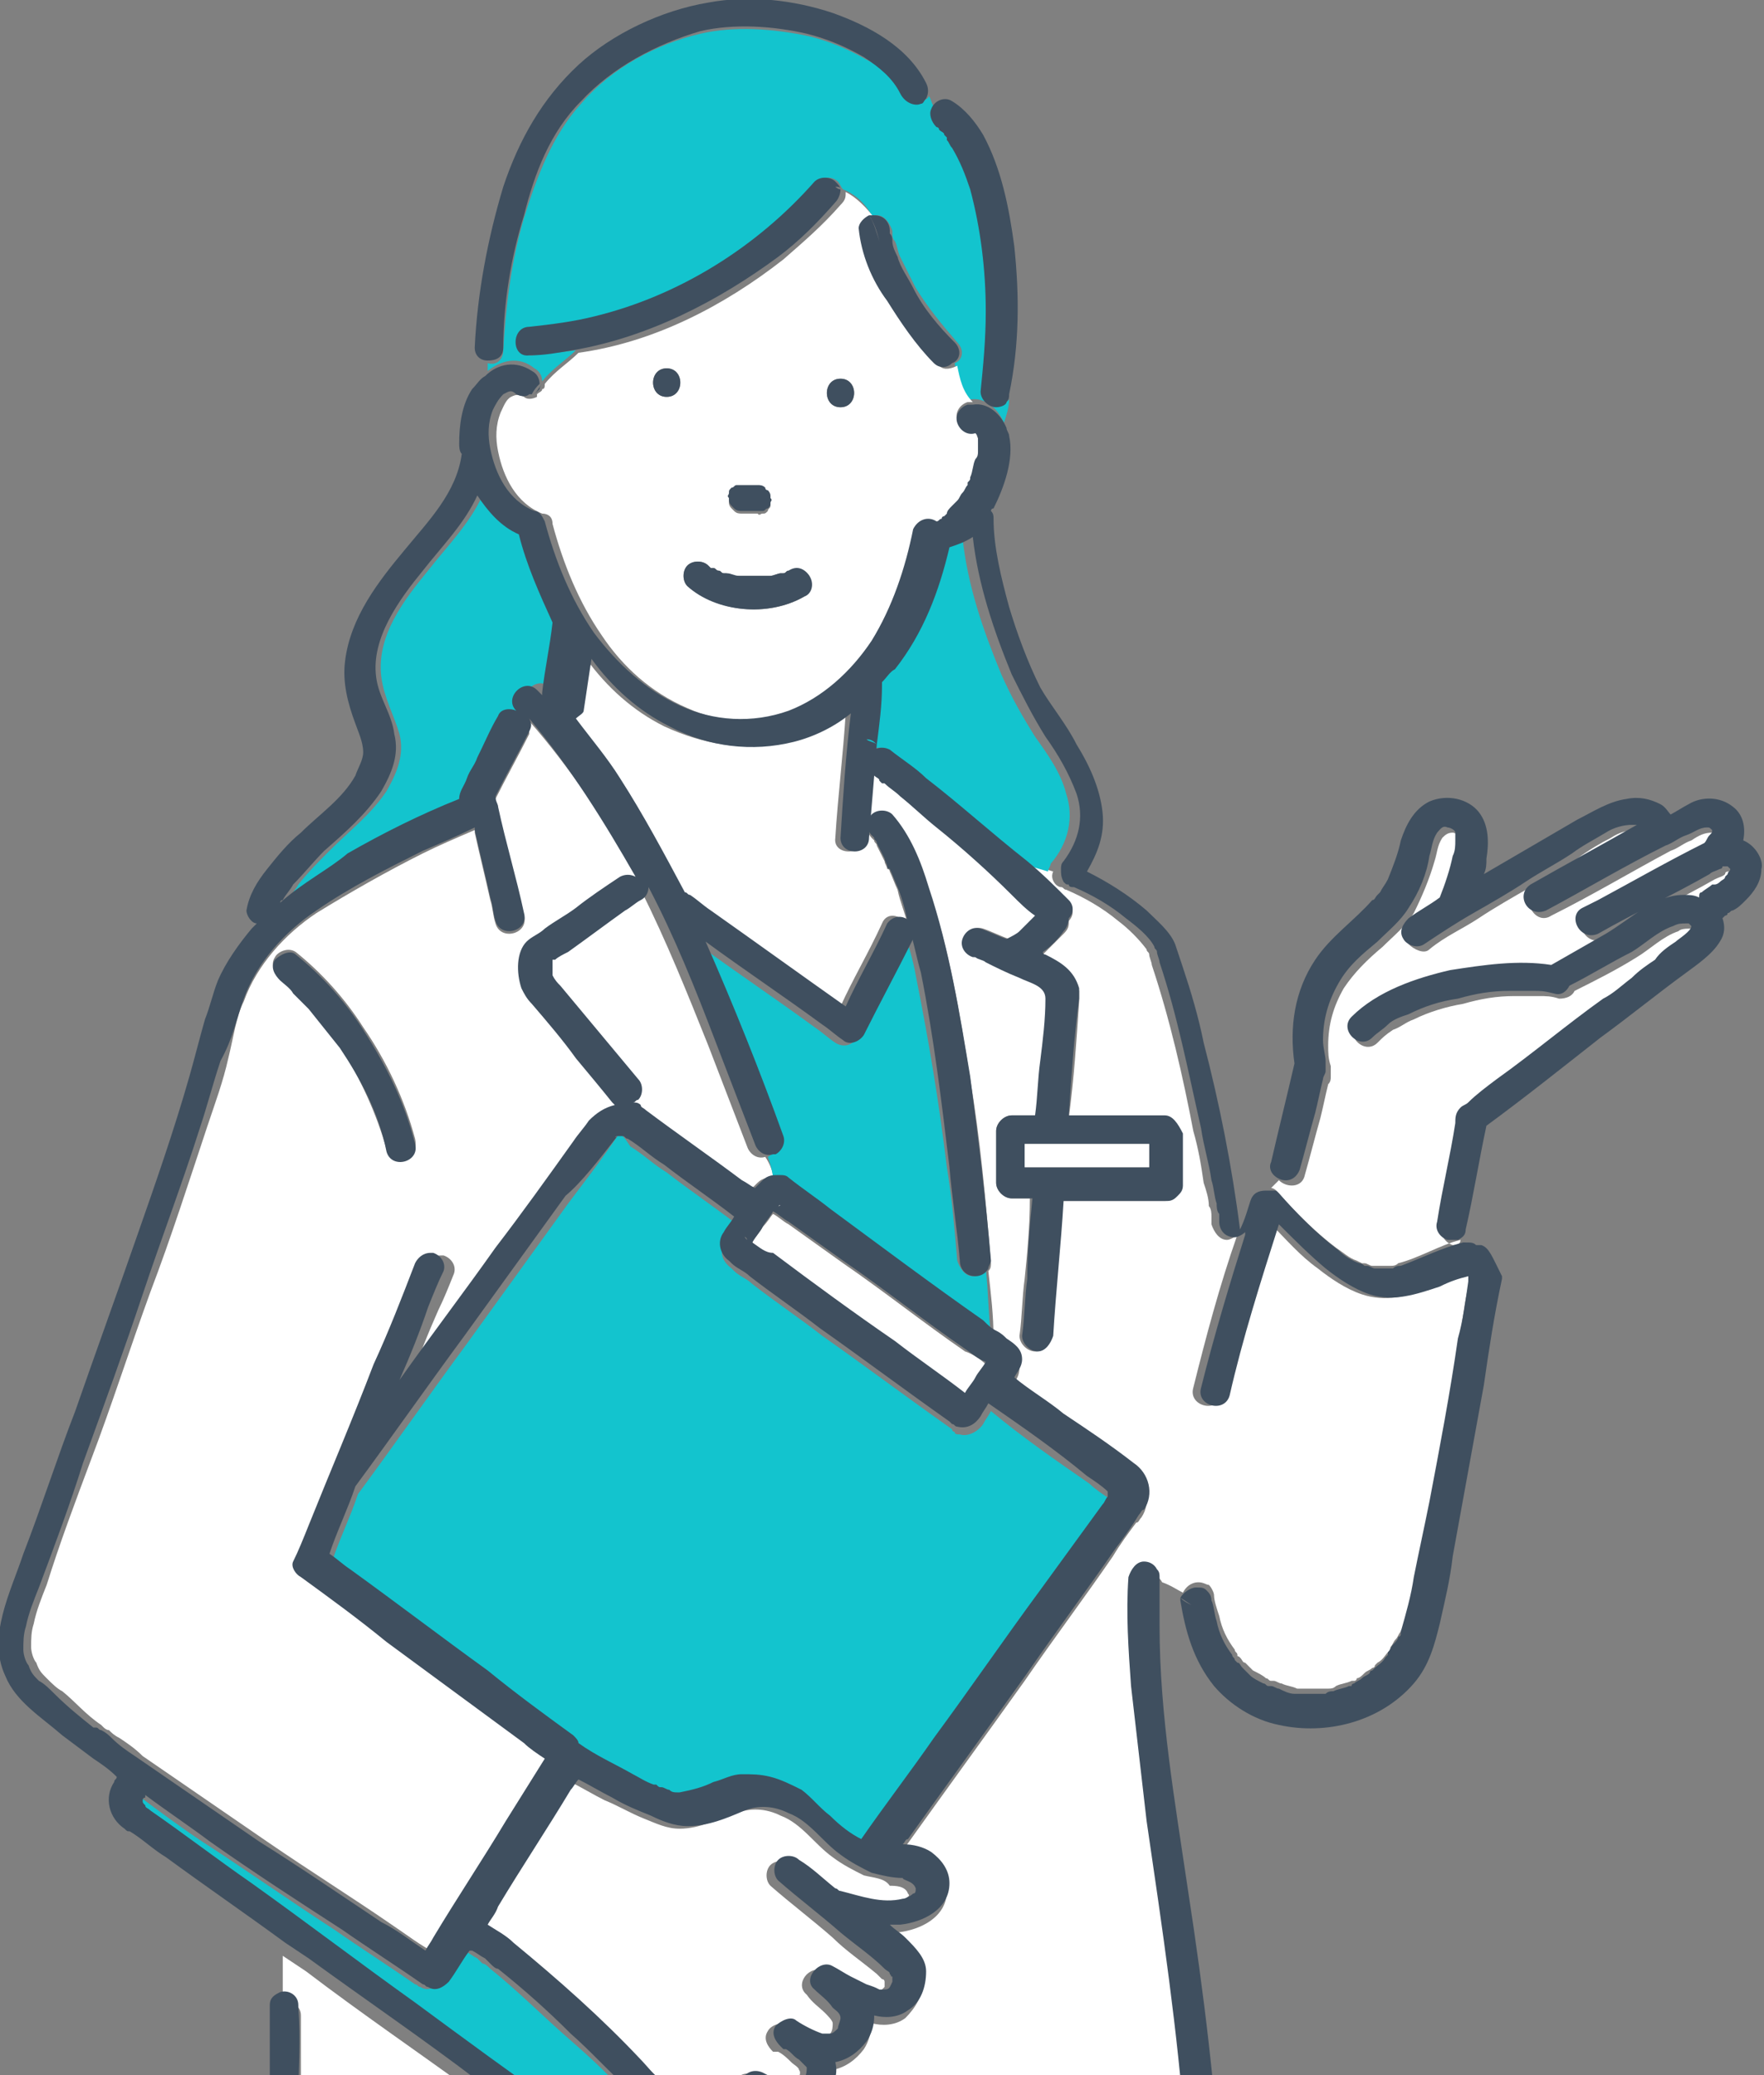
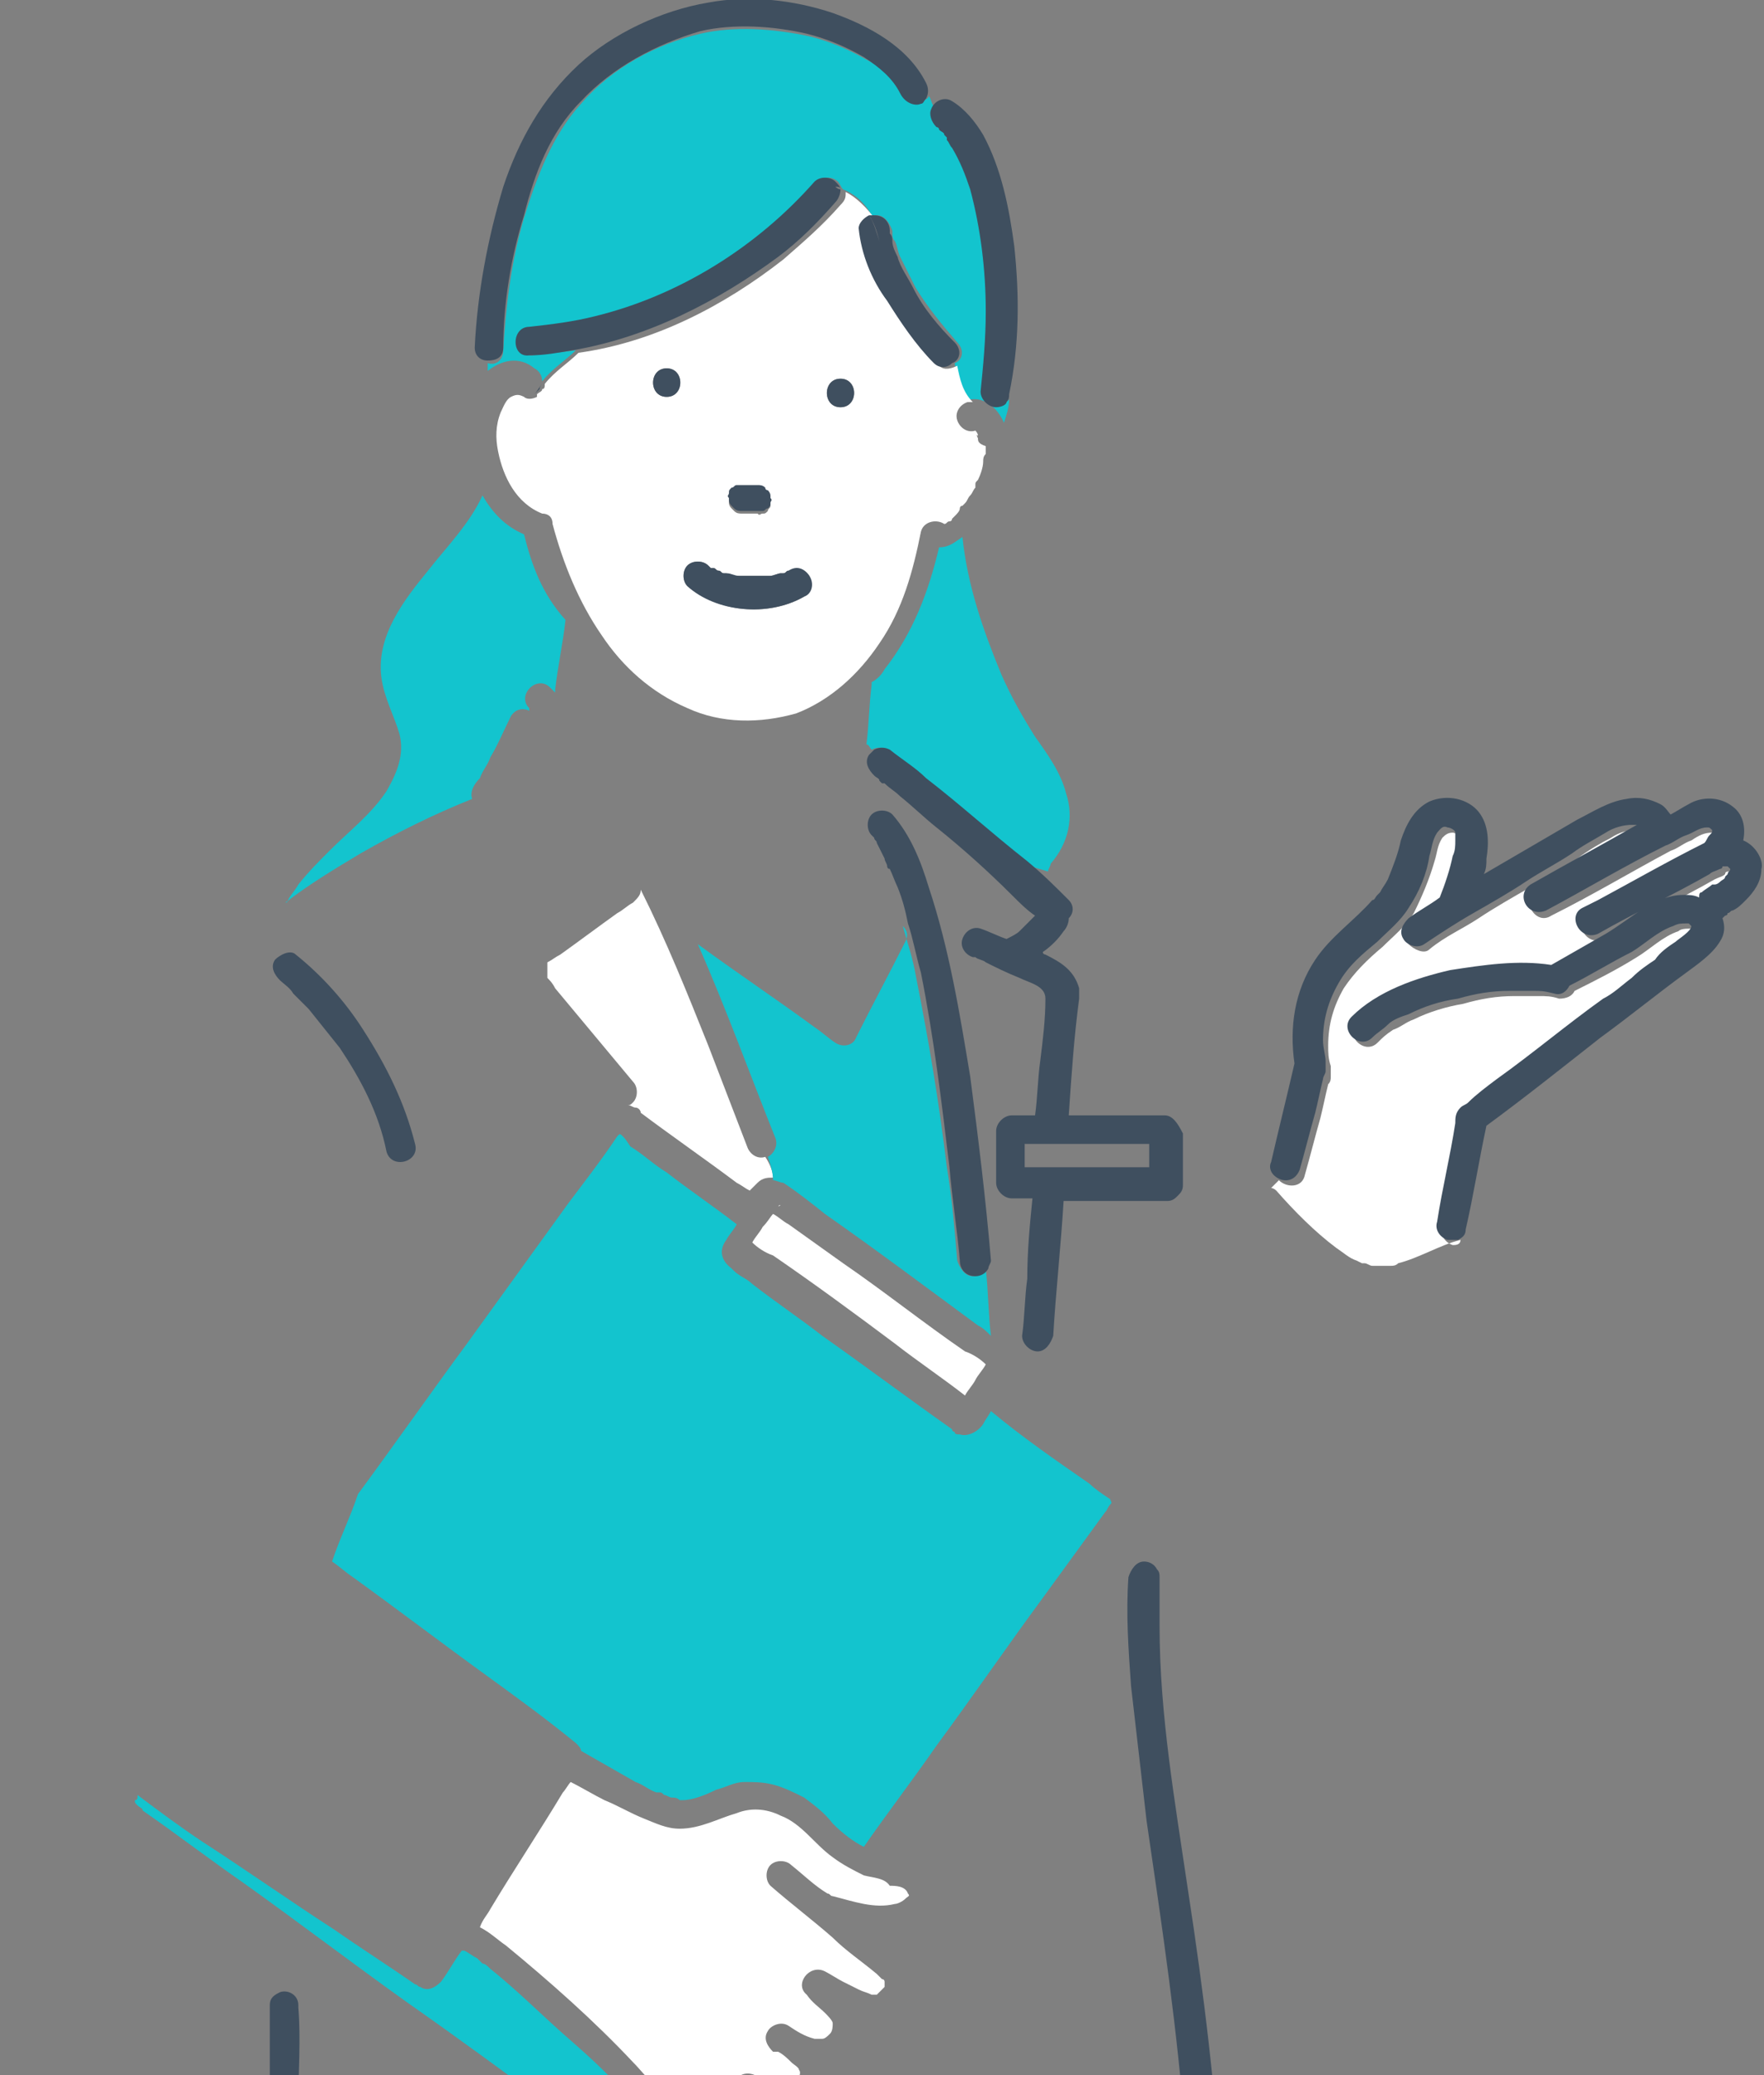
<svg xmlns="http://www.w3.org/2000/svg" xmlns:xlink="http://www.w3.org/1999/xlink" xml:space="preserve" id="レイヤー_1" x="0" y="0" style="enable-background:new 0 0 68 80" version="1.1" viewBox="0 0 68 80">
  <rect x="0" y="0" width="68" height="80" fill="#808080" stroke="none" />
  <style>.st2{fill:#fff}.st3{fill:#13c4ce}.st4{fill:#3f4f5f}</style>
  <defs>
    <path id="SVGID_1_" d="M-7 0h82v80H-7z" />
  </defs>
  <clipPath id="SVGID_00000101105569029497369470000006058490348827551158_">
    <use xlink:href="#SVGID_1_" style="overflow:visible" />
  </clipPath>
  <g style="clip-path:url(#SVGID_00000101105569029497369470000006058490348827551158_)">
    <defs>
      <path id="SVGID_00000052065640219308349580000003965499781237054095_" d="M0 0h68v159H0z" />
    </defs>
    <clipPath id="SVGID_00000073684555492087643230000012565186434519709841_">
      <use xlink:href="#SVGID_00000052065640219308349580000003965499781237054095_" style="overflow:visible" />
    </clipPath>
    <g style="clip-path:url(#SVGID_00000073684555492087643230000012565186434519709841_)">
-       <path d="M20.4 27.8v.5c-.4.8-.9 1.7-1.3 2.5 0 .1.1.2.1.4.3 1.4.7 2.7 1 4.1.2.7-.9 1-1.1.3-.1-.3-.1-.6-.2-.9-.2-.9-.4-1.7-.6-2.6V32c-.7.3-1.4.6-2 .9-1.4.7-2.8 1.5-4.1 2.3-1.2.8-2.3 2-2.8 3.4-.3.6-.4 1.4-.6 2.2-.2.9-.5 1.7-.8 2.6-.7 2.1-1.4 4.3-2.2 6.4-.8 2.2-1.5 4.4-2.3 6.5-.6 1.6-1.2 3.2-1.7 4.8-.2.5-.4 1-.5 1.5-.1.3-.1.6-.1.9 0 .2.1.5.2.6.1.3.2.4.4.6.2.2.4.4.6.5.5.4.9.9 1.5 1.3l.1.1s.1.1.2.1c.1.1.2.2.4.3.3.2.6.4.9.7l4.8 3.3c1.6 1.1 3.2 2.1 4.8 3.2.6.4 1.1.8 1.7 1.1.1-.2.2-.3.3-.5.9-1.5 1.9-3 2.8-4.5l1.5-2.4c-.2-.2-.5-.4-.8-.6l-5.3-3.9c-1.1-.8-2.2-1.6-3.3-2.5-.2-.1-.4-.4-.3-.6.2-.5.4-1 .6-1.4.8-2.1 1.7-4.2 2.5-6.2.5-1.3 1-2.6 1.6-3.9.1-.3.3-.4.6-.4h.1c.3.1.5.4.4.7-.2.5-.4 1-.6 1.4-.4.9-.8 1.9-1.1 2.8 1.2-1.7 2.5-3.4 3.7-5.1 1-1.4 2-2.8 3-4.1.2-.3.4-.5.6-.8.2-.3.6-.5 1-.6 0 0-.1 0-.1-.1-.5-.6-1-1.2-1.4-1.7-.6-.7-1.2-1.4-1.7-2.1-.1-.2-.3-.4-.4-.6-.2-.5-.2-1.3.2-1.8.2-.2.4-.3.7-.5.4-.3.8-.5 1.2-.8.6-.4 1.2-.8 1.7-1.2.2-.1.4-.1.6 0-1.6-2.2-2.9-4.3-4.5-6.1zm-5.5 16.5c-.4-1.4-1-2.7-1.8-4-.4-.5-.8-1.1-1.2-1.5l-.6-.6c-.2-.1-.4-.4-.5-.5-.2-.2-.4-.5-.2-.8.1-.2.5-.4.8-.2 1 .8 1.9 1.8 2.6 2.9.9 1.3 1.6 2.8 2 4.3.2.9-.9 1.2-1.1.4z" class="st2" />
-       <path d="M55.2 49.6c-.9.4-1.8.6-2.7.3-.6-.2-1.2-.6-1.7-1-.7-.5-1.2-1.1-1.8-1.7-.7 2.2-1.4 4.4-1.9 6.6-.2.7-1.3.4-1.1-.3.5-2 1-3.9 1.7-5.9-.1.1-.3.2-.4.2-.3 0-.5-.3-.6-.6v-.3c0-.1 0-.3-.1-.4 0-.3-.1-.6-.2-.9-.1-.7-.2-1.3-.4-2-.4-2.1-.9-4.3-1.6-6.4 0-.1-.1-.3-.1-.4 0-.1-.1-.1-.1-.2-.3-.4-.7-.8-1.1-1.1-.6-.5-1.3-.9-2-1.2-.1 0-.1-.1-.2-.1s-.2-.1-.2-.1c-.1-.1-.2-.3-.1-.5-.3-.1-.7-.2-1-.3.5.5 1.1 1 1.6 1.5.2.2.2.5 0 .7 0 .2 0 .3-.2.5l-.8.8s.1 0 .1.1c.6.3 1.1.6 1.3 1.3v.4c-.1 1.5-.2 3-.4 4.5h3.7c.3 0 .6.3.6.6v2c0 .2-.1.3-.2.4-.1.1-.2.2-.4.2h-4c-.1 1.7-.3 3.5-.4 5.2 0 .3-.2.6-.6.6-.3 0-.6-.3-.6-.6.1-.7.1-1.5.2-2.2.1-1 .2-2 .2-3.1H39c-.3 0-.6-.3-.6-.6v-2c0-.3.3-.6.6-.6h1c.1-.7.1-1.4.2-2.1.1-.8.2-1.6.2-2.4 0-.5-.6-.7-1-.8-.4-.2-.8-.4-1.3-.6-.1-.1-.3-.1-.4-.2h-.1c-.3-.1-.5-.4-.4-.7.1-.3.4-.5.7-.4.3.1.7.3 1 .4.2-.1.3-.2.5-.3l.6-.6c-.3-.3-.6-.6-.9-.8-1-.9-1.9-1.7-2.9-2.6-.5-.4-.9-.8-1.4-1.2-.2-.2-.4-.3-.6-.5h-.1l-.1-.1c-.1-.1-.2-.1-.2-.2-.2-.2-.4-.5-.2-.8 0-.1.1-.1.2-.2l-.2-.2-.3 3.6c0 .7-1.2.7-1.1 0 .1-1.6.3-3.2.4-4.8-.7.5-1.4.9-2.2 1.1-1.6.4-3.3.1-4.8-.6-1.2-.6-2.2-1.5-3-2.6-.1.7-.2 1.3-.3 2 0 .2-.1.3-.3.3.6.7 1.1 1.5 1.7 2.3.9 1.4 1.8 2.9 2.5 4.4.1 0 .2 0 .2.1.3.2.5.4.8.6 1.7 1.2 3.5 2.5 5.2 3.7.5-1.1 1.1-2.1 1.6-3.2.2-.5.8-.3 1 .1-.1-.5-.3-.9-.4-1.4-.1-.2-.2-.5-.3-.7 0 0 0-.1-.1-.1 0-.1-.1-.2-.1-.3l-.3-.6c0-.1-.1-.1-.1-.2l-.1-.1c-.2-.2-.2-.6 0-.8.2-.2.6-.2.8 0 .6.8 1 1.8 1.4 2.8.8 2.3 1.2 4.8 1.6 7.3.4 2.4.6 4.7.8 7.1 0 .1 0 .2-.1.3.1.9.2 1.7.2 2.6.1.1.2.2.4.3.3.2.6.4.6.8 0 .3-.1.5-.3.7.6.5 1.3.9 1.9 1.4.9.6 1.8 1.3 2.7 1.9.6.4.8 1.2.4 1.8-.1.1-.1.2-.2.2-.3.4-.6.8-.9 1.3-1.1 1.6-2.3 3.2-3.4 4.8-1.5 2.1-3.1 4.3-4.6 6.4-.1.1-.1.2-.2.2.4 0 .8.1 1.1.3.4.3.7.7.7 1.2 0 1-1 1.5-1.9 1.6h-.4c.2.2.4.3.6.5.4.3.8.7.8 1.3 0 .6-.3 1.1-.7 1.5-.4.3-.9.3-1.3.2 0 .3-.1.7-.3 1-.3.4-.7.7-1.2.8.1.4 0 .8-.3 1.2-.4.5-.9.7-1.5.7 0 .2 0 .5-.2.8-.2.5-.7.8-1.2.8-.5.1-.9-.1-1.4-.4-.3-.1-.6-.3-.8-.4l-.1.1c-.3.4-.6.8-.9 1.3-.1.1-.1.2-.2.3-.4.6-1.2.8-1.8.4-.2-.2-.5-.3-.7-.5-1.6-1.1-3.1-2.2-4.7-3.4-2.2-1.6-4.4-3.1-6.5-4.7l-.9-.6v1.8c.3-.1.7.1.7.5V81.5c0 2.8-.1 5.6-.1 8.3-.1 3.7-.1 7.3-.2 11l-.3 11.8-.3 10.2h5.4c3.7 0 7.3-.1 11-.2 1.6 0 3.2-.1 4.8-.1 0-.5.1-1.1.1-1.6.2-3.2.5-6.3.7-9.5.2-2 .3-4 .5-6 0-.3.2-.6.6-.6.3 0 .6.3.6.6-.1.7-.1 1.5-.2 2.2-.2 3.2-.5 6.3-.7 9.5-.1 2-.3 3.9-.4 5.9l1 .1c0-.3.2-.6.5-.6h1.5c2.2.1 4.4.1 6.5.2 1.2 0 2.3.1 3.5.1V86.9c0-1.4-.1-2.7-.2-4-.3-4.1-1-8.2-1.5-12.2-.2-1.7-.5-3.5-.6-5.2-.1-1.4-.2-2.8-.1-4.2 0-.3.2-.6.6-.6.2 0 .4.1.5.3.3.1.6.3.8.4.1-.2.3-.4.6-.4.2 0 .3.1.4.1.1.1.2.3.2.4 0 .2.1.5.2.8.1.5.3.9.6 1.3 0 .1.1.1.1.2s0 0 .1.1.1.2.2.2l.2.2.1.1c.2.1.4.2.5.3.1 0 .1.1.2.1h.1c.1 0 .2.1.3.1.2.1.4.1.6.2H51.2c.1 0 .2 0 .3-.1.2-.1.4-.1.6-.2h.1s.1 0 .1-.1c.1 0 .2-.1.3-.2.1-.1.2-.1.3-.2 0 0 .1 0 .1-.1l.1-.1c.2-.1.3-.3.4-.4l.1-.1v-.1c.1-.1.1-.2.2-.3.1-.1.1-.2.2-.3 0 0 0-.1.1-.1v-.1c.2-.7.4-1.4.5-2.1.2-1 .4-1.9.6-2.9.4-2.1.7-4.2 1.1-6.3.1-.7.2-1.5.4-2.2V49c-.8.3-1.2.4-1.5.6zM34.9 92.3c-.7 0-.7-1.1 0-1.1.7-.1.7 1.1 0 1.1zm0-10c-.7 0-.7-1.1 0-1.1s.7 1.1 0 1.1z" class="st2" />
      <path d="M37.4 18.6c-.1 0-.1 0 0 0z" class="st3" />
      <path d="M29.5 44.6c-.3.1-.6-.1-.7-.4l-1.5-3.9c-.8-2-1.6-4-2.6-6 0 .2-.1.3-.3.5-.2.1-.4.3-.6.4-.7.5-1.5 1.1-2.2 1.6-.2.1-.3.2-.5.3v.6c.1.1.2.2.3.4l3 3.6c.2.2.2.6 0 .8-.1.1-.1.1-.2.1.1 0 .2.1.3.1.1 0 .2.1.2.2 1.2.9 2.5 1.8 3.7 2.7.2.1.3.2.5.3l.3-.3c.2-.2.4-.2.6-.2 0-.2-.1-.5-.3-.8.1 0 .1 0 0 0z" class="st2" />
      <path d="M32.2 12.4c.1 0 .1 0 0 0zM32.3 12.4zM32.6 12.4zM29.8 15.8c0 .1 0 0 0 0zM31.9 12.5c0-.1 0 0 0 0zM21.1 37.2s0-.1 0 0c0-.1 0-.1 0 0 0-.1 0 0 0 0zM21.2 37.1zM32.6 12.4zM31.8 12.5zM47.6 47.7s0-.1 0 0c0-.1 0-.1 0 0z" class="st3" />
      <path d="M56 48c-.3-.1-.5-.4-.4-.7.2-1.3.5-2.5.7-3.8 0-.2 0-.4.2-.6.1-.1.2-.1.3-.2.4-.3.8-.6 1.1-.9 1.4-1 2.7-2.1 4.1-3.1.4-.3.7-.6 1.1-.8.3-.2.6-.5.9-.7.3-.2.6-.4.8-.7.2-.1.6-.4.6-.6l-.1-.1h-.1c-.2 0-.4 0-.5.1-.6.2-1.1.7-1.6 1-.8.5-1.6.9-2.4 1.3-.1.2-.3.3-.6.3-.3-.1-.5-.1-.8-.1h-.9c-.7 0-1.3.1-2 .3-.6.1-1.3.3-1.9.6-.3.1-.5.3-.8.4-.3.2-.4.3-.6.5-.5.5-1.3-.3-.8-.8 1-1 2.5-1.5 3.8-1.8 1.2-.3 2.6-.5 3.9-.2l2.1-1.2c.9-.6 1.8-1.5 3-1.5.2 0 .4 0 .6.1 0-.1.1-.1.1-.2.1-.1.3-.2.4-.3h.1c.1 0 .1-.1.2-.1l.2-.2.1-.1c0-.1.1-.1.1-.2l-.1-.1h-.2s-.1 0-.1.1c-.1.1-.2.1-.4.2-1.4.8-2.9 1.5-4.3 2.3-.6.3-1.2-.6-.6-1l.6-.3c1.4-.7 2.7-1.5 4.1-2.2.1-.1.2-.2.2-.3.1-.1.1-.1.1-.2-.1 0-.1-.1-.2-.1-.3 0-.5.1-.8.3-.3.1-.5.3-.8.4-1.5.8-3 1.7-4.6 2.5-.6.4-1.2-.6-.6-1 1.4-.8 2.7-1.5 4.1-2.3h-.2c-.4 0-.7.1-1 .3-.4.2-.9.5-1.3.8-.6.4-1.2.7-1.8 1.1-.7.4-1.4.8-2 1.2-.6.4-1.3.7-1.9 1.2-.2.2-.6 0-.8-.2-.2-.3 0-.6.2-.8.4-.3.8-.6 1.2-.8.2-.5.4-1 .5-1.6 0-.2.1-.4.1-.6V32.3c-.1-.1-.2-.2-.3-.2-.2 0-.3.1-.4.2-.2.3-.2.6-.3.9-.2.7-.5 1.4-.8 2-.3.5-.8.9-1.2 1.3-.6.5-1.1 1-1.5 1.6-.4.7-.6 1.4-.6 2.2 0 .3 0 .5.1.8v.4c0 .1 0 .2-.1.3-.1.4-.2.9-.3 1.3-.2.7-.4 1.5-.6 2.2-.1.5-.7.5-1 .2l-.3.3c.1 0 .2.1.2.1.7.8 1.5 1.6 2.3 2.2.3.2.5.4.8.5l.2.1h.1c.1 0 .2.1.3.1h.7c.1 0 .2 0 .3-.1.8-.2 1.6-.7 2.4-.9 0 .2-.2.2-.3.2z" class="st2" />
      <path d="M41.1 30.6c-.2-.8-.7-1.5-1.2-2.2-.5-.8-.9-1.5-1.3-2.4-.7-1.7-1.3-3.4-1.5-5.3-.3.2-.5.4-.9.4-.4 1.7-1 3.3-2.1 4.7-.1.2-.3.4-.5.5v.1c-.1.8-.1 1.5-.2 2.3.1 0 .1.1.2.2.2-.1.4-.1.6 0 .5.3.9.7 1.4 1.1 1.3 1.1 2.6 2.2 3.8 3.3.3.1.7.2 1 .3 0-.1.1-.2.1-.3.7-.8.9-1.8.6-2.7zM20.6 14.2c.2.1.3.3.3.5.4-.5.9-.8 1.3-1.2-.6.1-1.1.1-1.7.2-.7 0-.7-1.1 0-1.1.8 0 1.7-.2 2.5-.4 3.2-.8 6.3-2.6 8.5-5.2.2-.2.6-.2.8 0 .1.1.1.2.2.3.5.2.9.6 1.1 1h.2c.3 0 .5.3.6.6V9c0 .1 0 .2.1.3.1.2.1.4.2.6l.6 1.2c.5.8 1 1.4 1.6 2.1.3.3.2.7-.1.8.1.5.2 1 .6 1.4.6-.1 1.1.4 1.3.9.1-.3.2-.6.2-.9-.1.1-.2.2-.4.2-.3 0-.6-.3-.6-.6.1-1 .2-2.1.2-3.1 0-1.6-.2-3.2-.6-4.7-.2-.6-.4-1.1-.7-1.6-.1-.1-.1-.2-.2-.3v-.1l-.1-.1-.2-.2s-.1 0-.1-.1c-.3-.2-.3-.4-.2-.7-.1-.1-.1-.3-.2-.4 0 .1-.1.1-.2.2-.2.1-.6.1-.8-.2-.3-.6-.8-1.1-1.4-1.4-.7-.4-1.4-.7-2.2-.9-1.4-.3-2.9-.4-4.2-.1-1.7.4-3.4 1.3-4.6 2.7-1.1 1.2-1.7 2.8-2.2 4.4-.5 1.7-.7 3.4-.8 5.1 0 .4-.3.6-.6.5v.3c.5-.4 1.2-.6 1.8-.1z" class="st3" />
      <path d="M37.7 16.9s-.1-.2 0-.1c0-.1-.1-.2-.1-.2-.3.1-.6-.1-.7-.4-.1-.3.1-.6.4-.7h.2c-.4-.4-.5-.9-.6-1.4-.2.1-.5.2-.7 0-.7-.7-1.3-1.5-1.8-2.4-.5-.9-1-1.8-1.1-2.8 0-.2.2-.5.4-.5-.3-.4-.7-.8-1.1-1 0 .2 0 .3-.2.5-.7.8-1.4 1.4-2.2 2.1-2.3 1.8-5 3.2-7.9 3.6-.4.4-.9.7-1.3 1.2 0 .1 0 .2-.1.2 0 .1-.1.1-.2.2v.1c0 .1 0 0 0 0-.2.1-.4.1-.5 0-.2-.1-.3-.1-.5 0s-.3.4-.4.6c-.2.5-.2 1-.1 1.5.2 1 .7 2 1.7 2.4.2 0 .4.1.4.4.4 1.5 1 3 1.9 4.3.8 1.2 1.9 2.2 3.3 2.8 1.3.6 2.8.6 4.2.2 1.3-.5 2.4-1.5 3.2-2.7.9-1.3 1.3-2.8 1.6-4.3.1-.4.6-.5.9-.3.1 0 .1-.1.2-.1 0 0 .1 0 .1-.1l.1-.1c.1-.1.2-.2.2-.3 0 0 0-.1.1-.1l.1-.1c.1-.1.1-.2.2-.3.1-.1.1-.2.2-.3v-.1c0-.1 0-.1.1-.2.1-.2.2-.5.2-.7 0-.1 0-.2.1-.3V17.2c-.3-.1-.3-.2-.3-.3zm-9.6 2.2c0-.1.1-.1.1-.2.1-.1.1-.1.2-.1s.1-.1.2 0h.6c.1 0 .2 0 .3.1l.1.1c.1.1.1.2.1.2V19.5c0 .1-.1.1-.1.2-.1.1-.1.1-.2.1s-.1.1-.2 0h-.6c-.1 0-.2 0-.3-.1l-.1-.1c-.1-.1-.1-.2-.1-.2V19.1zm-2.4-3.8c-.7 0-.7-1.1 0-1.1s.7 1.1 0 1.1zM31 23c-1.4.8-3.3.6-4.5-.4-.2-.2-.2-.6 0-.8.2-.2.6-.2.8 0l.1.1h.1c.1 0 .1.1.2.1s.1.1.2.1h.1c.2.1.3.1.5.1h1.2c.1 0 .3-.1.4-.1h.1c.1 0 .1-.1.2-.1.3-.1.6-.1.8.2.1.3 0 .6-.2.8zm1.4-7.3c-.7 0-.7-1.1 0-1.1s.7 1.1 0 1.1z" class="st2" />
      <path d="M20.6 15.2s0 .1 0 0zM34.9 36.3c-.6 1.2-1.3 2.5-1.9 3.7-.1.3-.5.4-.8.2-.3-.2-.5-.4-.8-.6-1.5-1.1-3-2.1-4.5-3.2 1.1 2.5 2 5 3 7.5.1.3-.1.6-.3.7.1.3.2.6.2.9.1 0 .3.1.4.1.6.4 1.1.8 1.6 1.2 2 1.4 4 2.9 5.9 4.3.2.1.3.2.5.4-.1-.8-.1-1.7-.2-2.6-.1.2-.3.3-.5.3-.3 0-.5-.3-.6-.6-.1-1.2-.2-2.4-.4-3.6-.3-2.5-.7-4.9-1.2-7.4-.1-.6-.3-1.2-.5-1.9.2.2.2.4.1.6zM20.2 20.6s-.1 0 0 0c-.7-.3-1.2-.8-1.6-1.5-.5 1.1-1.4 2-2.1 2.9-.9 1.1-2 2.5-1.8 4.1.1.8.5 1.5.7 2.2.2.8-.1 1.5-.5 2.2-.6.9-1.4 1.5-2.2 2.3-.4.4-.8.8-1.2 1.3-.1.2-.3.4-.4.6 0 0 0 .1-.1.1.9-.7 1.9-1.3 2.9-1.9 1.4-.8 2.8-1.5 4.3-2.1-.1-.3.1-.6.3-.8.1-.3.3-.5.4-.8.3-.5.5-1 .8-1.6.2-.3.5-.3.7-.2v-.1c-.5-.5.3-1.3.8-.8l.2.2v-.1c.1-.9.3-1.8.4-2.7-.9-1-1.3-2.1-1.6-3.3zM24 43.8c-.1-.1-.1-.1-.2 0-.6.9-1.3 1.8-1.9 2.6L18 51.8c-1.4 1.9-2.8 3.9-4.2 5.8-.3.9-.7 1.7-1 2.6.3.2.5.4.8.6 1.8 1.3 3.5 2.6 5.3 3.9 1.1.8 2.2 1.6 3.3 2.5.1.1.2.2.2.3l2.1 1.2c.3.1.5.3.8.4h.1c.1 0 .1 0 .2.1.1 0 .2.1.3.1.1 0 .2 0 .3.1h.1c.4 0 .9-.2 1.3-.4.4-.1.7-.3 1.1-.3.4 0 .7 0 1.1.1.4.1.8.3 1.2.5.4.3.8.6 1.1 1 .4.4.8.7 1.2.9.9-1.3 1.9-2.6 2.8-3.9 1.4-1.9 2.7-3.8 4.1-5.7l2.4-3.3c.1-.1.1-.2.2-.3.1-.1 0-.1 0-.2-.3-.2-.6-.4-.8-.6-1.3-.9-2.6-1.8-3.8-2.8-.1.2-.2.3-.3.5-.2.3-.6.5-.9.4-.1 0-.2 0-.2-.1-.1 0-.1-.1-.1-.1-1.7-1.2-3.3-2.4-5-3.6-.9-.7-1.8-1.3-2.7-2-.2-.2-.5-.3-.7-.5l-.1-.1c-.4-.3-.5-.7-.2-1.1.1-.2.3-.4.4-.6-.9-.7-1.8-1.3-2.7-2-.5-.3-.9-.7-1.4-1-.2-.3-.2-.3-.3-.4zM25.5 81.7c-.6-.3-1.1-.6-1.5-1.1-.7-.8-1.5-1.5-2.3-2.2-.9-.8-1.8-1.7-2.8-2.5-.1-.1-.2-.2-.3-.2l-.1-.1-.1-.1c-.2-.1-.3-.2-.5-.3h-.1c-.3.4-.5.8-.8 1.2-.2.2-.5.4-.8.2-.1 0-.1-.1-.2-.1-1-.7-2.1-1.4-3.1-2.1-1.7-1.1-3.4-2.3-5.1-3.4-.9-.6-1.7-1.2-2.5-1.8v.1s0 .1-.1.1c0 .1 0 .1.1.2s.2.1.2.2c1.3.9 2.6 1.9 3.9 2.8 2.1 1.5 4.2 3.1 6.3 4.6 2 1.4 3.9 2.8 5.8 4.2.9.6 1.7 1.3 2.6 1.9.1.1.1 0 .2 0v-.1c.1-.1.1-.2.2-.3.3-.4.6-.8.8-1.1.3-.1.3-.1.2-.1zM43 57.5c-.1 0 0 0 0 0zM5.4 69.6s-.1-.1 0 0z" class="st3" />
      <path d="M30 46.5s0 .1 0 0c.1 0 .1-.1 0 0zM37.4 53.9zM28.8 47.7s0 .1 0 0c0 0-.2-.1 0 0zM38.2 52.8s.2.1 0 0zM29.4 47.3c-.1.2-.3.4-.4.6.2.2.5.4.8.5 1.6 1.1 3.1 2.2 4.7 3.4.9.7 1.8 1.3 2.7 2 .1-.2.3-.4.4-.6.1-.2.3-.4.4-.6-.2-.2-.5-.4-.8-.5-1.6-1.1-3.1-2.3-4.7-3.4l-2.1-1.5c-.2-.1-.4-.3-.6-.4-.1.1-.2.3-.4.5z" class="st2" />
      <path d="M36.6 45c.1 1.2.3 2.4.4 3.6 0 .3.2.6.6.6.2 0 .4-.1.5-.3 0-.1.1-.2.1-.3-.2-2.4-.5-4.8-.8-7.1-.4-2.4-.8-4.9-1.6-7.3-.3-1-.7-2-1.4-2.8-.2-.2-.6-.2-.8 0-.2.2-.2.6 0 .8l.1.1c0 .1.1.1.1.2l.3.6c0 .1.1.2.1.3 0 0 0 .1.1.1.1.2.2.5.3.7.2.5.3.9.4 1.4.2.6.3 1.2.5 1.9.5 2.5.8 5 1.1 7.5z" class="st4" />
      <path d="M44.9 43h-3.7c.1-1.5.2-3 .4-4.5v-.4c-.2-.7-.7-1-1.3-1.3 0 0-.1 0-.1-.1.3-.2.6-.5.8-.8.1-.1.2-.3.2-.5.2-.2.2-.5 0-.7-.5-.5-1-1-1.6-1.5-.2 0-.3-.1-.5-.1.2 0 .3.1.5.1-1.4-1.1-2.6-2.2-3.9-3.2-.4-.4-.9-.7-1.4-1.1-.2-.1-.4-.1-.6 0 .4.4.7.9 1.2 1-.5-.2-.7-.7-1.2-1l-.2.2c-.2.3 0 .6.2.8.1.1.2.1.2.2l.1.1h.1c.2.2.4.3.6.5.5.4.9.8 1.4 1.2 1 .8 2 1.7 2.9 2.6.3.3.6.6.9.8l-.6.6c-.1.1-.3.2-.5.3-.3-.1-.7-.3-1-.4-.3-.1-.6.1-.7.4-.1.3.1.6.4.7h.1c.1.1.3.1.4.2.4.2.8.4 1.3.6.4.2 1 .3 1 .8 0 .8-.1 1.6-.2 2.4-.1.7-.1 1.4-.2 2.1H39c-.3 0-.6.3-.6.6v2c0 .3.3.6.6.6h.8c-.1 1-.2 2-.2 3.1-.1.7-.1 1.5-.2 2.2 0 .3.3.6.6.6s.5-.3.6-.6c.1-1.7.3-3.5.4-5.2h4c.2 0 .3-.1.4-.2.1-.1.2-.2.2-.4v-2c-.2-.4-.4-.7-.7-.7zm-.6 2h-4.8v-.9h4.8v.9z" class="st4" />
      <path d="M34.4 76.2c0-.1 0 0 0 0zM33.3 72.3c-.4-.2-.8-.4-1.2-.7-.7-.5-1.2-1.3-2-1.6-.6-.3-1.2-.3-1.7-.1-.7.2-1.4.6-2.2.6-.5 0-.9-.2-1.4-.4-.5-.2-1-.5-1.5-.7-.4-.2-.9-.5-1.3-.7-.1.1-.2.3-.3.4-.9 1.5-1.9 3-2.8 4.5-.1.2-.3.4-.4.7.4.2.7.5 1 .7 1.7 1.4 3.4 2.9 4.9 4.5.3.3.5.6.8.8.6.4 1.3.6 2 .9.3.1.6.3.9.5.2.1.5.3.7.2.1-.1.2-.1.2-.2s0-.2-.1-.3l-.3-.3-.1-.1c-.6-.4-.1-1.3.6-1 .4.2 1.2.7 1.6.2.1-.1.2-.3.1-.4 0-.1-.2-.2-.3-.3-.1-.1-.3-.3-.5-.4h-.2c-.2-.2-.4-.5-.2-.8.1-.2.5-.4.8-.2.3.2.6.4 1 .5H31.7c.1 0 .2-.1.3-.2.1-.1.1-.3.1-.4 0-.1-.2-.3-.3-.4-.2-.2-.5-.4-.7-.7-.5-.4.1-1.2.7-.9.2.1.5.3.7.4l.6.3c.2.1.3.1.5.2h.2l.3-.3v-.2s0-.1-.1-.1l-.2-.2c-.6-.5-1.2-.9-1.7-1.4-.8-.7-1.6-1.3-2.4-2-.2-.2-.2-.6 0-.8.2-.2.6-.2.8 0 .5.4.9.8 1.4 1.1.1 0 .1.1.2.1.8.2 1.6.5 2.4.3.1 0 .3-.1.4-.2.1-.1.2-.1.1-.2-.1-.3-.5-.3-.7-.3-.2-.3-.6-.3-1-.4z" class="st2" />
      <path d="M35.7 3.2C35 1.8 33.5 1 32.1.5c-1.5-.5-3.2-.7-4.8-.4-1.8.3-3.7 1.2-5 2.4-1.4 1.3-2.3 2.9-2.9 4.7-.6 2-1 4.1-1.1 6.2 0 .3.2.5.5.5s.6-.1.6-.5c0-1.7.3-3.5.8-5.1.4-1.6 1-3.2 2.2-4.4 1.2-1.3 2.9-2.2 4.6-2.7 1.3-.3 2.8-.2 4.1.1.8.2 1.5.5 2.2.9.6.4 1.1.8 1.4 1.4.2.4.6.5.8.4.1 0 .1-.1.2-.2-.1-.1-.2-.2-.4-.2.2 0 .3.1.4.2.1-.2.1-.4 0-.6zM39.1 9.5c-.2-1.5-.5-3-1.2-4.3-.3-.5-.7-1-1.2-1.3-.3-.2-.7 0-.8.3.1.3.2.6.6.6-.4 0-.5-.3-.6-.6-.1.2 0 .5.2.7 0 0 .1 0 .1.1.1.1.2.1.2.2l.1.1v.1c.1.1.1.2.2.3.3.5.5 1 .7 1.6.4 1.5.6 3.1.6 4.7 0 1.1-.1 2.1-.2 3.1 0 .3.3.6.6.6.2 0 .4-.1.4-.2.1-.4.1-.9 0-1.4.1.5.1 1 0 1.4.1-.1.1-.2.1-.3.4-1.9.4-3.8.2-5.7zM36.8 13.2c-.6-.6-1.2-1.3-1.6-2.1-.2-.4-.5-.8-.6-1.2-.1-.2-.2-.4-.2-.6 0-.1 0-.2-.1-.3v-.1c0-.3-.2-.6-.6-.6h-.2c.2.3.3.6.4 1-.1-.3-.2-.7-.4-1-.2.1-.4.3-.4.5.1 1 .5 2 1.1 2.8.5.8 1.1 1.7 1.8 2.4.2.2.5.2.7 0-.1-.3-.1-.6-.3-.9l.3.9c.3-.1.4-.5.1-.8z" class="st4" />
      <path d="M31.4 7c-2.2 2.5-5.2 4.4-8.5 5.2-.8.2-1.6.3-2.5.4-.7 0-.7 1.2 0 1.1.6 0 1.1-.1 1.7-.2.2-.2.4-.5.4-.8-.1.3-.2.6-.4.8 2.9-.5 5.6-1.9 7.9-3.6.8-.6 1.5-1.3 2.2-2.1.1-.1.2-.3.2-.5-.1 0-.2-.1-.2-.1.1 0 .2 0 .2.1 0-.1-.1-.2-.2-.3-.2-.2-.6-.2-.8 0zM32.6 12.4zM32.2 12.4s.1 0 0 0c.1 0 0 0 0 0zM31.9 12.5c-.1 0-.1 0 0 0-.1 0-.1 0 0 0zM32.4 14.6c-.7 0-.7 1.1 0 1.1s.7-1.1 0-1.1zM25.7 15.3c.7 0 .7-1.1 0-1.1s-.7 1.1 0 1.1zM29.5 18.8c-.1-.1-.2-.1-.3-.1h-.8c-.1 0-.1.1-.2.1-.1.1-.1.1-.1.2s-.1.1 0 .2v.1c0 .1.1.2.1.2l.1.1c.1.1.2.1.3.1h.8c.1 0 .1-.1.2-.1.1-.1.1-.1.1-.2s.1-.1 0-.2v-.1c0-.1-.1-.2-.1-.2s-.1 0-.1-.1zM47.1 123s0 .1 0 0V84.8c-.2-4-.7-8-1.3-11.9-.5-3.4-1.1-6.8-1.1-10.2v-1.9c0-.1 0-.2-.1-.3-.2-.1-.3-.1-.6-.1.2 0 .4 0 .6.1-.1-.2-.3-.3-.5-.3-.3 0-.5.3-.6.6-.1 1.4 0 2.8.1 4.2.2 1.7.4 3.5.6 5.2.6 4.1 1.2 8.1 1.5 12.2.1 1.3.2 2.7.2 4v35.9c-1.2 0-2.3-.1-3.5-.1-2.2-.1-4.4-.1-6.5-.2h-1.5c-.4 0-.6.3-.5.6l2.3.2-2.3-.2c0 .3.2.6.5.6 1.4 0 2.7.1 4.1.1 1.3 0 2.7.1 4 .1v-.4.4c.8 0 1.7.1 2.5.1h1.5c.4.2.6-.1.6-.5 0 .1 0 .1 0 0 0 .1 0 0 0 0z" class="st4" />
-       <path d="M39.5 44.1v.9h4.8v-.9h-4.8z" class="st2" />
      <path d="M14 39.7c-.7-1.1-1.6-2.1-2.6-2.9-.2-.2-.6 0-.8.2-.2.3 0 .6.2.8.1.1.4.3.5.5l.6.6 1.2 1.5c.8 1.2 1.5 2.5 1.8 4 .2.7 1.3.4 1.1-.3-.4-1.6-1.1-3-2-4.4zM31 23c.3-.1.4-.5.2-.8-.2-.3-.5-.4-.8-.2-.1 0-.1.1-.2.1h-.1c-.1 0-.3.1-.4.1H28.5c-.2 0-.3-.1-.5-.1h-.1c-.1 0-.1-.1-.2-.1s-.1-.1-.2-.1h-.1l-.1-.1c-.2-.2-.6-.2-.8 0-.2.2-.2.6 0 .8 1.1 1 3.1 1.2 4.5.4z" class="st4" />
-       <path d="M57.1 48h-.2c-.1-.1-.2-.1-.4-.1h-.1c-.8.2-1.6.6-2.4.9-.1 0-.2 0-.3.1H53c-.1 0-.2-.1-.3-.1h-.1s-.1-.1-.2-.1c-.3-.1-.6-.3-.8-.5-.8-.6-1.6-1.4-2.3-2.2-.1-.1-.1-.1-.2-.1h-.3c-.3 0-.5.1-.6.4-.1.3-.2.7-.4 1.1-.3-2.4-.8-4.9-1.4-7.2-.2-1-.5-2-.8-2.9l-.3-.9c-.2-.5-.7-.9-1.1-1.3-.7-.6-1.5-1.1-2.3-1.5.4-.7.7-1.4.6-2.3-.1-.9-.5-1.8-1-2.6-.4-.8-1-1.5-1.4-2.2-.5-1-.9-2.1-1.2-3.1-.3-1.1-.6-2.3-.6-3.4 0-.1 0-.2-.1-.3 0 0 0-.1.1-.1.4-.8.8-1.9.6-2.8 0-.1-.1-.2-.1-.3-.1.2-.1.4-.2.7.1-.2.1-.4.2-.7-.2-.5-.7-1-1.3-.9.2.2.4.3.7.4-.3-.1-.5-.2-.7-.4h-.2c-.3.1-.5.4-.4.7.1.3.4.5.7.4 0 0 .1.1.1.2v.5c0 .1 0 .2-.1.3-.1.2-.1.5-.2.7 0 .1 0 .1-.1.2v.1c-.1.1-.1.2-.2.3-.1.1-.1.2-.2.3l-.1.1-.1.1c-.1.1-.2.2-.2.3l-.1.1s-.1 0-.1.1c-.1 0-.1.1-.2.1-.3-.2-.7-.1-.9.3-.3 1.5-.8 3-1.6 4.3-.8 1.2-1.9 2.2-3.2 2.7-1.4.5-2.9.4-4.2-.2-1.3-.6-2.4-1.6-3.3-2.8-.9-1.3-1.5-2.8-1.9-4.3-.1-.2-.2-.4-.4-.4-1-.4-1.5-1.4-1.7-2.4-.1-.5-.1-1 .1-1.5.1-.2.2-.4.4-.6.2-.1.3-.2.5 0 .2.1.4.1.5 0-.1-.2-.3-.6-.6-.4.3-.2.5.3.6.4h.1c.1-.2.2-.3.3-.4 0-.2-.1-.4-.3-.5-.6-.4-1.3-.3-1.8.2-.2.1-.3.3-.5.5-.4.6-.5 1.4-.5 2.1 0 .1 0 .3.1.4-.2 1.5-1.3 2.6-2.2 3.7-1 1.2-2.1 2.6-2.3 4.3-.1.8.1 1.6.4 2.4.1.3.3.7.3 1.1 0 .3-.2.6-.3.9-.5.9-1.4 1.5-2.1 2.2-.5.4-.9.9-1.3 1.4-.4.5-.7 1-.8 1.6 0 .2.2.5.4.5l-.2.2c-.5.6-1 1.3-1.3 2-.2.5-.3 1-.5 1.5-.2.7-.4 1.5-.6 2.2-.6 2.1-1.3 4.1-2 6.1-.8 2.3-1.6 4.5-2.4 6.8-.7 1.8-1.3 3.7-2 5.5-.5 1.5-1.4 3.2-.7 4.7.4 1 1.4 1.6 2.2 2.3l1.2.9c.3.2.6.4.9.7 0 .1-.1.1-.1.2-.4.6-.2 1.4.4 1.8.1.1.1.1.2.1.5.3.9.7 1.4 1 1.5 1.1 3.1 2.2 4.6 3.3l.9.6c2.2 1.6 4.4 3.1 6.5 4.7 1.6 1.1 3.1 2.2 4.7 3.4.2.2.5.3.7.5.6.4 1.4.2 1.8-.4.1-.1.1-.2.2-.3.3-.4.6-.8.9-1.3l.1-.1c.3.1.6.3.8.4.4.5.9.6 1.4.6.5-.1 1-.4 1.2-.8.1-.2.2-.5.2-.8.6 0 1.1-.1 1.5-.7.3-.4.4-.8.3-1.2.5-.1.9-.4 1.2-.8.2-.3.3-.6.3-1 .4.1.9.1 1.3-.2.5-.3.7-.9.7-1.5 0-.5-.4-.9-.8-1.3-.2-.2-.4-.3-.6-.5h.4c.9-.1 1.9-.6 1.9-1.6 0-.5-.3-.9-.7-1.2-.3-.2-.7-.3-1.1-.3.1-.1.1-.2.2-.2 1.5-2.1 3.1-4.3 4.6-6.4 1.1-1.6 2.3-3.2 3.4-4.8.3-.4.6-.8.9-1.3.1-.1.1-.2.2-.2.4-.6.2-1.4-.4-1.8-.9-.7-1.8-1.3-2.7-1.9-.6-.5-1.3-.9-1.9-1.4.1-.2.3-.4.3-.7 0-.4-.3-.6-.6-.8-.1-.1-.2-.2-.4-.3-.2-.1-.3-.2-.5-.4-2-1.4-4-2.9-5.9-4.3-.5-.4-1.1-.8-1.6-1.2-.1-.1-.2-.1-.4-.1s-.4 0-.6.2l-.3.3c-.2-.1-.3-.2-.5-.3-1.2-.9-2.5-1.8-3.7-2.7-.1-.1-.2-.1-.2-.2-.1-.1-.2-.1-.3-.1.1 0 .1-.1.2-.1.2-.2.2-.6 0-.8l-3-3.6c-.1-.1-.2-.2-.3-.4V37h.1c.1-.1.3-.2.5-.3.7-.5 1.5-1.1 2.2-1.6.2-.1.4-.3.6-.4.2-.1.3-.3.3-.5 1 1.9 1.8 3.9 2.6 6l1.5 3.9c.1.3.4.5.7.4h.1c.2-.1.4-.4.3-.7-.9-2.5-1.9-5-3-7.5 1.5 1.1 3 2.1 4.5 3.2.3.2.5.4.8.6.2.2.6.1.8-.2.6-1.2 1.3-2.5 1.9-3.7.1-.2.1-.4 0-.5-.2-.4-.7-.5-1-.1-.5 1.1-1.1 2.1-1.6 3.2-1.7-1.2-3.5-2.5-5.2-3.7-.3-.2-.5-.4-.8-.6-.1 0-.1-.1-.2-.1-.8-1.5-1.6-3-2.5-4.4-.5-.8-1.1-1.5-1.7-2.3.1-.1.3-.2.3-.3.1-.7.2-1.3.3-2 .8 1.1 1.8 2 3 2.6 1.5.8 3.2 1 4.8.6.8-.2 1.6-.6 2.2-1.1-.2 1.6-.3 3.2-.4 4.8 0 .7 1.1.7 1.1 0l.3-3.6c-.1-.1-.3-.1-.4-.2.2 0 .3.1.4.2.1-.8.2-1.5.2-2.3v-.1c.2-.2.3-.4.5-.5 1.1-1.4 1.7-3 2.1-4.7.3-.1.6-.2.9-.4.2 1.8.8 3.6 1.5 5.3.4.8.8 1.6 1.3 2.4.5.7.9 1.4 1.2 2.2.3.9.1 1.8-.5 2.6-.1.1-.1.2-.1.3 0 .2 0 .3.1.5.1.1.1.1.2.1 0 .1.1.1.2.1.7.3 1.4.7 2 1.2.4.3.9.7 1.1 1.1 0 .1.1.1.1.2s.1.3.1.4c.7 2.1 1.1 4.2 1.6 6.4.1.7.3 1.3.4 2 .1.3.1.6.2.9 0 .1 0 .3.1.4v.3c0 .3.2.6.6.6.1 0 .3-.1.4-.2v.1c-.6 1.9-1.2 3.9-1.7 5.9-.2.7.9 1 1.1.3.5-2.2 1.2-4.4 1.9-6.6.6.6 1.2 1.2 1.8 1.7.5.4 1.1.8 1.7 1 .9.3 1.8 0 2.7-.3.4-.2.7-.3 1.1-.4v.2c-.1.7-.2 1.5-.4 2.2-.3 2.1-.7 4.2-1.1 6.3-.2 1-.4 1.9-.6 2.9-.1.7-.3 1.4-.5 2.1v.1s0 .1-.1.1c0 .1-.1.2-.2.3-.1.1-.1.2-.2.3v.1l-.1.1c-.1.2-.3.3-.4.4l-.1.1s-.1 0-.1.1c-.1.1-.2.1-.3.2-.1.1-.2.1-.3.2 0 0-.1 0-.1.1H52c-.2.1-.4.1-.6.2-.1 0-.2 0-.3.1H49.9c-.2 0-.4-.1-.6-.2-.1 0-.2-.1-.3-.1h-.1c-.1 0-.1-.1-.2-.1-.2-.1-.4-.2-.5-.3l-.1-.1-.2-.2c-.1-.1-.1-.2-.2-.2l-.1-.1c0-.1-.1-.1-.1-.2-.3-.4-.5-.8-.6-1.3-.1-.3-.1-.6-.2-.8 0-.2-.1-.3-.2-.4-.1-.1-.2-.1-.4-.1s-.5.2-.6.4c.2.1.4.3.7.4-.2-.1-.5-.2-.7-.4v.1c.2 1.2.5 2.3 1.3 3.3.6.7 1.5 1.3 2.5 1.5 1.8.4 3.9-.1 5.2-1.6.6-.7.8-1.5 1-2.3.2-.9.4-1.7.5-2.6l1.2-6.6c.2-1.4.4-2.7.7-4.1v-.1c-.4-.8-.5-1.1-.8-1.2zM37.5 16.6zM10.8 34.8s0-.1.1-.1c.1-.2.3-.4.4-.6.4-.4.8-.9 1.2-1.3.8-.7 1.6-1.4 2.2-2.3.4-.7.7-1.4.5-2.2-.1-.8-.6-1.4-.7-2.2-.2-1.5.9-3 1.8-4.1.7-.9 1.6-1.8 2.1-2.9.4.6.9 1.2 1.6 1.5.3 1.2.8 2.3 1.3 3.4-.1.9-.3 1.8-.4 2.7v.1l-.2-.2c-.5-.5-1.3.3-.8.8.2-.2.2-.7.2-.9 0 .2 0 .7-.2.9-.2-.1-.6-.1-.7.2-.3.5-.5 1-.8 1.6-.1.3-.3.5-.4.8-.1.3-.3.5-.3.8-1.5.6-2.9 1.3-4.3 2.1-.7.6-1.7 1.1-2.6 1.9zM5.4 69.6c-.1-.1 0 0 0 0zm19.2 13.7s0-.1 0 0zm.2-.4c-.1.1-.1.2-.2.3v.1h-.2c-.9-.6-1.7-1.3-2.6-1.9-2-1.4-3.9-2.8-5.8-4.2-2.1-1.5-4.2-3.1-6.3-4.6-1.3-.9-2.6-1.9-3.9-2.8-.1-.1-.2-.1-.2-.2-.1-.1-.1-.1-.1-.2 0 0 0-.1.1-.1v-.1c.8.6 1.7 1.2 2.5 1.8 1.7 1.2 3.4 2.3 5.1 3.4 1 .7 2.1 1.4 3.1 2.1.1 0 .1.1.2.1.3.2.6 0 .8-.2.3-.4.5-.8.8-1.2h.1c.2.1.3.2.5.3l.1.1.1.1c.1.1.2.2.3.2 1 .8 1.9 1.6 2.8 2.5.8.7 1.5 1.5 2.3 2.2.4.5.9.8 1.5 1.1.1 0 .1 0 .2.1-.6.4-.9.7-1.2 1.1zm9.6-6.7s0-.1 0 0zm.9-3.4c0 .1 0 .2-.1.2-.1.1-.3.2-.4.2-.8.2-1.6-.1-2.4-.3-.1 0-.1-.1-.2-.1-.5-.4-.9-.8-1.4-1.1-.2-.2-.6-.2-.8 0-.2.2-.2.6 0 .8.8.7 1.6 1.3 2.4 2 .6.5 1.2.9 1.7 1.4.1.1.2.1.2.2.1.1 0 .1.1.1v.2c-.1.2-.1.3-.3.3h-.2c-.2-.1-.2-.1-.5-.2l-.6-.3c-.2-.1-.5-.3-.7-.4-.5-.3-1.2.5-.7.9.2.2.5.4.7.7.1.1.3.2.3.4 0 .1-.1.3-.1.4-.1.1-.2.2-.3.2H31.7c-.3-.1-.7-.3-1-.5-.2-.2-.6 0-.8.2-.2.3 0 .6.2.8l.1.1h.1c.2.1.3.3.5.4l.3.3c0 .1 0 .3-.1.4-.4.5-1.2 0-1.6-.2-.7-.3-1.2.6-.6 1l.1.1.3.3c.1.1.1.2.1.3 0 .1-.1.2-.2.2-.2.1-.5-.1-.7-.2-.3-.2-.6-.3-.9-.5-.7-.3-1.4-.5-2-.9-.3-.2-.6-.6-.8-.8-1.5-1.6-3.2-3.1-4.9-4.5-.3-.3-.7-.5-1-.7.1-.2.3-.4.4-.7.9-1.5 1.9-3 2.8-4.5.1-.1.2-.3.3-.4.4.2.9.5 1.3.7.5.3 1 .5 1.5.7.4.2.9.4 1.4.4.8 0 1.5-.3 2.2-.6.5-.2 1.1-.2 1.7.1.8.3 1.3 1.1 2 1.6.4.3.8.5 1.2.7.4.1.8.2 1.2.2 0 .1.4.1.5.4zM43 57.5c-.1 0 0 0 0 0zm-4.8-4.7c.2.1 0 0 0 0zM30 46.5c.1-.1.1 0 0 0 0 .1 0 0 0 0zm-1 1.4c.1-.2.3-.4.4-.6.1-.2.3-.4.4-.6.2.1.4.3.6.4l2.1 1.5c1.6 1.1 3.1 2.3 4.7 3.4.3.2.5.4.8.5-.1.2-.3.4-.4.6-.1.2-.3.4-.4.6-.9-.7-1.8-1.3-2.7-2-1.6-1.1-3.1-2.2-4.7-3.4-.3 0-.5-.2-.8-.4zm8.4 6zm-8.6-6.1s0-.1 0 0c-.2-.2 0-.1 0 0zm-5-4h.2c.1 0 .1.1.2.1.5.3.9.7 1.4 1 .9.7 1.8 1.3 2.7 2-.1.2-.3.4-.4.6-.3.4-.1.9.2 1.1l.1.1c.2.2.5.3.7.5.9.7 1.8 1.3 2.7 2 1.7 1.2 3.3 2.4 5 3.6l.1.1c.1 0 .1.1.2.1.4.1.7-.1.9-.4.1-.2.2-.3.3-.5 1.3.9 2.6 1.8 3.8 2.8.3.2.6.4.8.6v.2c-.1.1-.1.2-.2.3l-2.4 3.3c-1.4 1.9-2.7 3.8-4.1 5.7-.9 1.3-1.9 2.6-2.8 3.9-.4-.2-.8-.5-1.2-.9-.4-.3-.7-.7-1.1-1-.4-.2-.8-.4-1.2-.5-.4-.1-.7-.1-1.1-.1-.4 0-.7.2-1.1.3-.4.2-.8.3-1.3.4h-.1c-.1 0-.2 0-.3-.1-.1 0-.2-.1-.3-.1-.1 0-.1 0-.2-.1h-.1c-.3-.1-.6-.3-.8-.4-.7-.4-1.4-.7-2.1-1.2 0-.1-.1-.2-.2-.3-1.1-.8-2.2-1.6-3.3-2.5-1.8-1.3-3.5-2.6-5.3-3.9-.3-.2-.5-.4-.8-.6.3-.9.7-1.7 1-2.6 1.4-1.9 2.8-3.9 4.2-5.8l3.9-5.4c.6-.5 1.3-1.4 2-2.3-.1.1-.1 0 0 0-.1 0 0 0 0 0zm.7-10c-.2-.1-.4-.1-.6 0-.6.4-1.2.8-1.7 1.2-.4.3-.8.5-1.2.8-.2.2-.5.3-.7.5-.4.4-.4 1.2-.2 1.8.1.2.2.4.4.6.6.7 1.2 1.4 1.7 2.1.5.6 1 1.2 1.4 1.7l.1.1c-.4.1-.7.3-1 .6-.2.3-.4.5-.6.8-1 1.4-2 2.8-3 4.1-1.2 1.7-2.5 3.4-3.7 5.1.4-.9.8-1.9 1.1-2.8.2-.5.4-1 .6-1.4.1-.3-.1-.6-.4-.7h-.1c-.3 0-.5.2-.6.4-.5 1.3-1 2.6-1.6 3.9-.8 2.1-1.7 4.2-2.5 6.2-.2.5-.4 1-.6 1.4-.1.2.1.5.3.6 1.1.8 2.2 1.6 3.3 2.5l5.3 3.9c.2.2.5.4.8.6l-1.5 2.4c-.9 1.5-1.9 3-2.8 4.5-.1.2-.2.3-.3.5-.6-.4-1.1-.8-1.7-1.1-1.5-1-3.1-2.1-4.7-3.1l-4.8-3.3c-.3-.2-.6-.4-.9-.7-.1-.1-.2-.2-.4-.3-.1 0-.1-.1-.2-.1h-.1c-.5-.4-1-.8-1.5-1.3-.2-.2-.4-.4-.6-.5-.2-.2-.3-.3-.4-.6-.1-.1-.2-.4-.2-.6 0-.3 0-.6.1-.9.1-.5.3-1 .5-1.5.6-1.6 1.2-3.2 1.7-4.8.8-2.2 1.6-4.4 2.3-6.5.7-2.1 1.5-4.2 2.2-6.4.3-.9.5-1.7.8-2.6.5-.9.6-1.6.9-2.4.5-1.4 1.6-2.6 2.8-3.4 1.3-.9 2.7-1.6 4.1-2.3.7-.3 1.4-.6 2-.9v.1c.2.9.4 1.7.6 2.6.1.3.1.6.2.9.2.7 1.3.4 1.1-.3-.3-1.4-.7-2.7-1-4.1 0-.1-.1-.2-.1-.4.4-.8.9-1.7 1.3-2.5.1-.2.1-.3 0-.5 1.6 1.9 2.9 4 4.1 6.1zm12.9-15.2c-.1 0-.1 0 0 0z" class="st4" />
      <path d="M20.8 15c0-.1.1-.2.1-.2-.1.1-.2.3-.3.4l.2-.2zM67.2 32.4c.1-.5 0-1-.4-1.3-.5-.4-1.2-.4-1.7-.1-.2.1-.5.3-.7.4-.1-.1-.2-.3-.4-.4-.4-.2-.8-.3-1.3-.2-.7.1-1.3.5-1.9.8l-3.6 2.1c.1-.2.1-.4.1-.6.1-.6.1-1.3-.3-1.8s-1.2-.7-1.9-.4c-.6.3-.9.9-1.1 1.5-.1.5-.3 1-.5 1.5-.1.2-.2.3-.3.5l-.1.1c-.1.1-.1.2-.2.2-.7.8-1.6 1.4-2.2 2.3-.8 1.2-1 2.6-.8 4-.3 1.3-.6 2.5-.9 3.8-.1.2 0 .4.1.5l.3-1.1-.3 1.1c.3.3.8.3 1-.2.2-.7.4-1.5.6-2.2.1-.4.2-.9.3-1.3 0-.1.1-.2.1-.3v-.4c0-.2-.1-.5-.1-.8 0-.8.2-1.5.6-2.2.4-.7.9-1.1 1.5-1.6.4-.4.9-.8 1.2-1.3.4-.6.7-1.3.8-2 .1-.3.1-.6.3-.9.1-.1.2-.3.4-.2.1 0 .3.1.3.2V32.4c0 .2 0 .4-.1.6-.1.5-.3 1.1-.5 1.6-.4.3-.8.5-1.2.8-.2.2-.4.5-.2.8.1.2.5.4.8.2.6-.4 1.2-.8 1.9-1.2.7-.4 1.4-.8 2-1.2.6-.4 1.2-.7 1.8-1.1.4-.3.8-.5 1.3-.8.3-.2.7-.3 1-.3h.2c-1.4.8-2.7 1.5-4.1 2.3-.6.4-.1 1.3.6 1 1.5-.8 3-1.7 4.6-2.5.3-.1.5-.3.8-.4.3-.1.5-.3.8-.3.1 0 .1 0 .2.1 0 .1 0 .1-.1.2s-.1.2-.2.3c-1.4.7-2.8 1.5-4.1 2.2l-.6.3c-.6.3-.1 1.3.6 1 1.4-.8 2.9-1.5 4.3-2.3.1-.1.2-.1.4-.2 0 0 .1 0 .1-.1h.2l.1.1c0 .1-.1.1-.1.2l-.1.1c0 .1-.1.1-.2.2 0 0-.1.1-.2.1H66c-.1.1-.3.2-.4.3-.1 0-.1.1-.1.2-.2-.1-.4-.1-.6-.1-1.1 0-2 .9-3 1.5l-2.1 1.2c-1.3-.2-2.6 0-3.9.2-1.3.3-2.8.8-3.8 1.8-.5.5.3 1.3.8.8.2-.2.4-.3.6-.5.2-.2.5-.3.8-.4.6-.3 1.2-.5 1.9-.6.7-.2 1.3-.3 2-.3h.9c.3 0 .4 0 .8.1.3.1.5-.1.6-.3.8-.4 1.6-.9 2.4-1.3.5-.3 1-.8 1.6-1 .2-.1.3-.1.5-.1h.1l.1.1c0 .2-.5.5-.6.6-.3.2-.6.4-.8.7-.3.2-.6.4-.9.7-.4.3-.7.6-1.1.8-1.4 1-2.7 2.1-4.1 3.1-.4.3-.8.6-1.1.9-.1.1-.2.1-.3.2-.2.2-.2.4-.2.6-.2 1.3-.5 2.5-.7 3.8-.1.3.1.6.4.7h.4c.2-.1.3-.2.3-.4.3-1.3.5-2.6.8-4 1.5-1.1 3-2.3 4.4-3.4 1.1-.8 2.2-1.7 3.3-2.5.4-.3 1-.7 1.3-1.2.2-.3.2-.6.1-.9l.1-.1s.1 0 .1-.1c.1 0 .1-.1.2-.1.2-.1.3-.2.5-.4.3-.3.6-.7.6-1.2.1-.3-.2-.9-.7-1.1zm-1-.4c0 .1 0 0 0 0zm.5 1.4zm.2.2zm0 0zm0 0zM33.7 104.4c-.3 0-.5.3-.6.6-.2 2-.3 4-.5 6-.2 3.2-.5 6.3-.7 9.5 0 .5-.1 1.1-.1 1.6-1.6 0-3.2.1-4.8.1-3.7.1-7.3.1-11 .2h-5.4l.3-10.2.3-11.8c.1-3.7.1-7.3.2-11 0-2.8.1-5.6.1-8.3 0-1.2.1-2.5 0-3.7v-.1c0-.4-.4-.6-.7-.5v2-2c-.2.1-.4.2-.4.5v3.1c0 2.6-.1 5.2-.1 7.9-.1 3.6-.1 7.2-.2 10.8l-.3 11.8-.3 10.9v1.2c0 .3.3.6.6.6H15c-.1 1.6-.2 3.1-.2 4.7-.1 2.5-.2 5-.4 7.4 0 .6-.1 1.1-.1 1.7 0 .3.3.5.6.6 1 .1 1.9.1 2.9.2-.1.7-.2 1.3-.4 2-.2.9-.4 1.7-.7 2.5-.6 1.4-1.4 2.6-2.1 3.8-.9 1.7-1.5 3.5-1.8 5.3-.2.9-.3 1.8-.4 2.7 0 .7 0 1.5.2 2.2.5 1.6 2.2 2.3 3.8 2 1.6-.3 3-1.5 3.9-2.8 1-1.2 1.7-2.6 2.4-3.9.6-1.1 1-2.2 1.3-3.4.4-1.5.6-3 .9-4.5.3-1.6.7-3.1 1.2-4.6.1-.3.2-.5.3-.8.6 0 1.3.1 1.9.1v-.4.5c.6 0 1.2.1 1.9.1.3 0 .6-.3.6-.6 0-3.4.1-6.9.4-10.3.1-1.4.2-2.7.3-4.1 0-.2-.1-.4-.3-.5-.1 0-.2-.1-.2-.1-.3 0-.5.3-.6.6-.5 4.4-.6 8.9-.7 13.3v.5c-1.5-.1-3.1-.2-4.6-.3-2.8-.2-5.5-.4-8.3-.6-.4 0-.9-.1-1.3-.1.1-1.4.1-2.8.2-4.2.1-2.5.2-5 .4-7.4 0-.6.1-1.1.1-1.7 1.7 0 3.3 0 5-.1 3.1-.1 6.2-.1 9.4-.2h1.8c.3 0 .5-.3.6-.6v-.1l-.7-.1.7.1c.1-2 .3-3.9.4-5.9.2-3.2.5-6.3.7-9.5.1-.7.1-1.5.2-2.2-.1-.2-.4-.5-.6-.5zm-13.4 49.7c-.8 1.3-1.8 2.5-3.1 3.2-.6.3-1.2.5-1.9.5-.6-.1-1.2-.4-1.5-.8-.3-.5-.4-1.1-.4-1.7 0-.8.1-1.6.2-2.4.1-.9.3-1.7.6-2.6.1.2.2.5.3.7.3.7.7 1.4 1.3 2 .6.5 1.3.7 2.1.5.9-.1 1.7-.5 2.5-.9.4-.2.7-.4 1.1-.6-.3.8-.7 1.5-1.2 2.1zm-1.6-14.9c0-.3.1-.6.2-.8.4 0 .8.1 1.2.1 1.7.1 3.5.2 5.2.3-.5 1.3-.8 2.6-1.2 3.9-.4 1.5-.6 3.1-.9 4.6-.2.9-.5 1.9-.8 2.8-.1 0-.2.1-.3.1-.6.5-1.2.9-1.9 1.3s-1.4.7-2.2.9c-.3.1-.6.1-.9.1H17c-.1 0-.1 0-.2-.1 0 0-.1 0-.1-.1h-.1l-.1-.1c-.5-.4-.8-1-1.1-1.6-.3-.7-.5-1.4-.7-2.1v-.1c.1-.3.3-.6.4-.9.6-1.2 1.4-2.3 2-3.5.4-.8.7-1.6 1-2.4.4-.8.5-1.6.6-2.4z" class="st4" />
    </g>
  </g>
</svg>